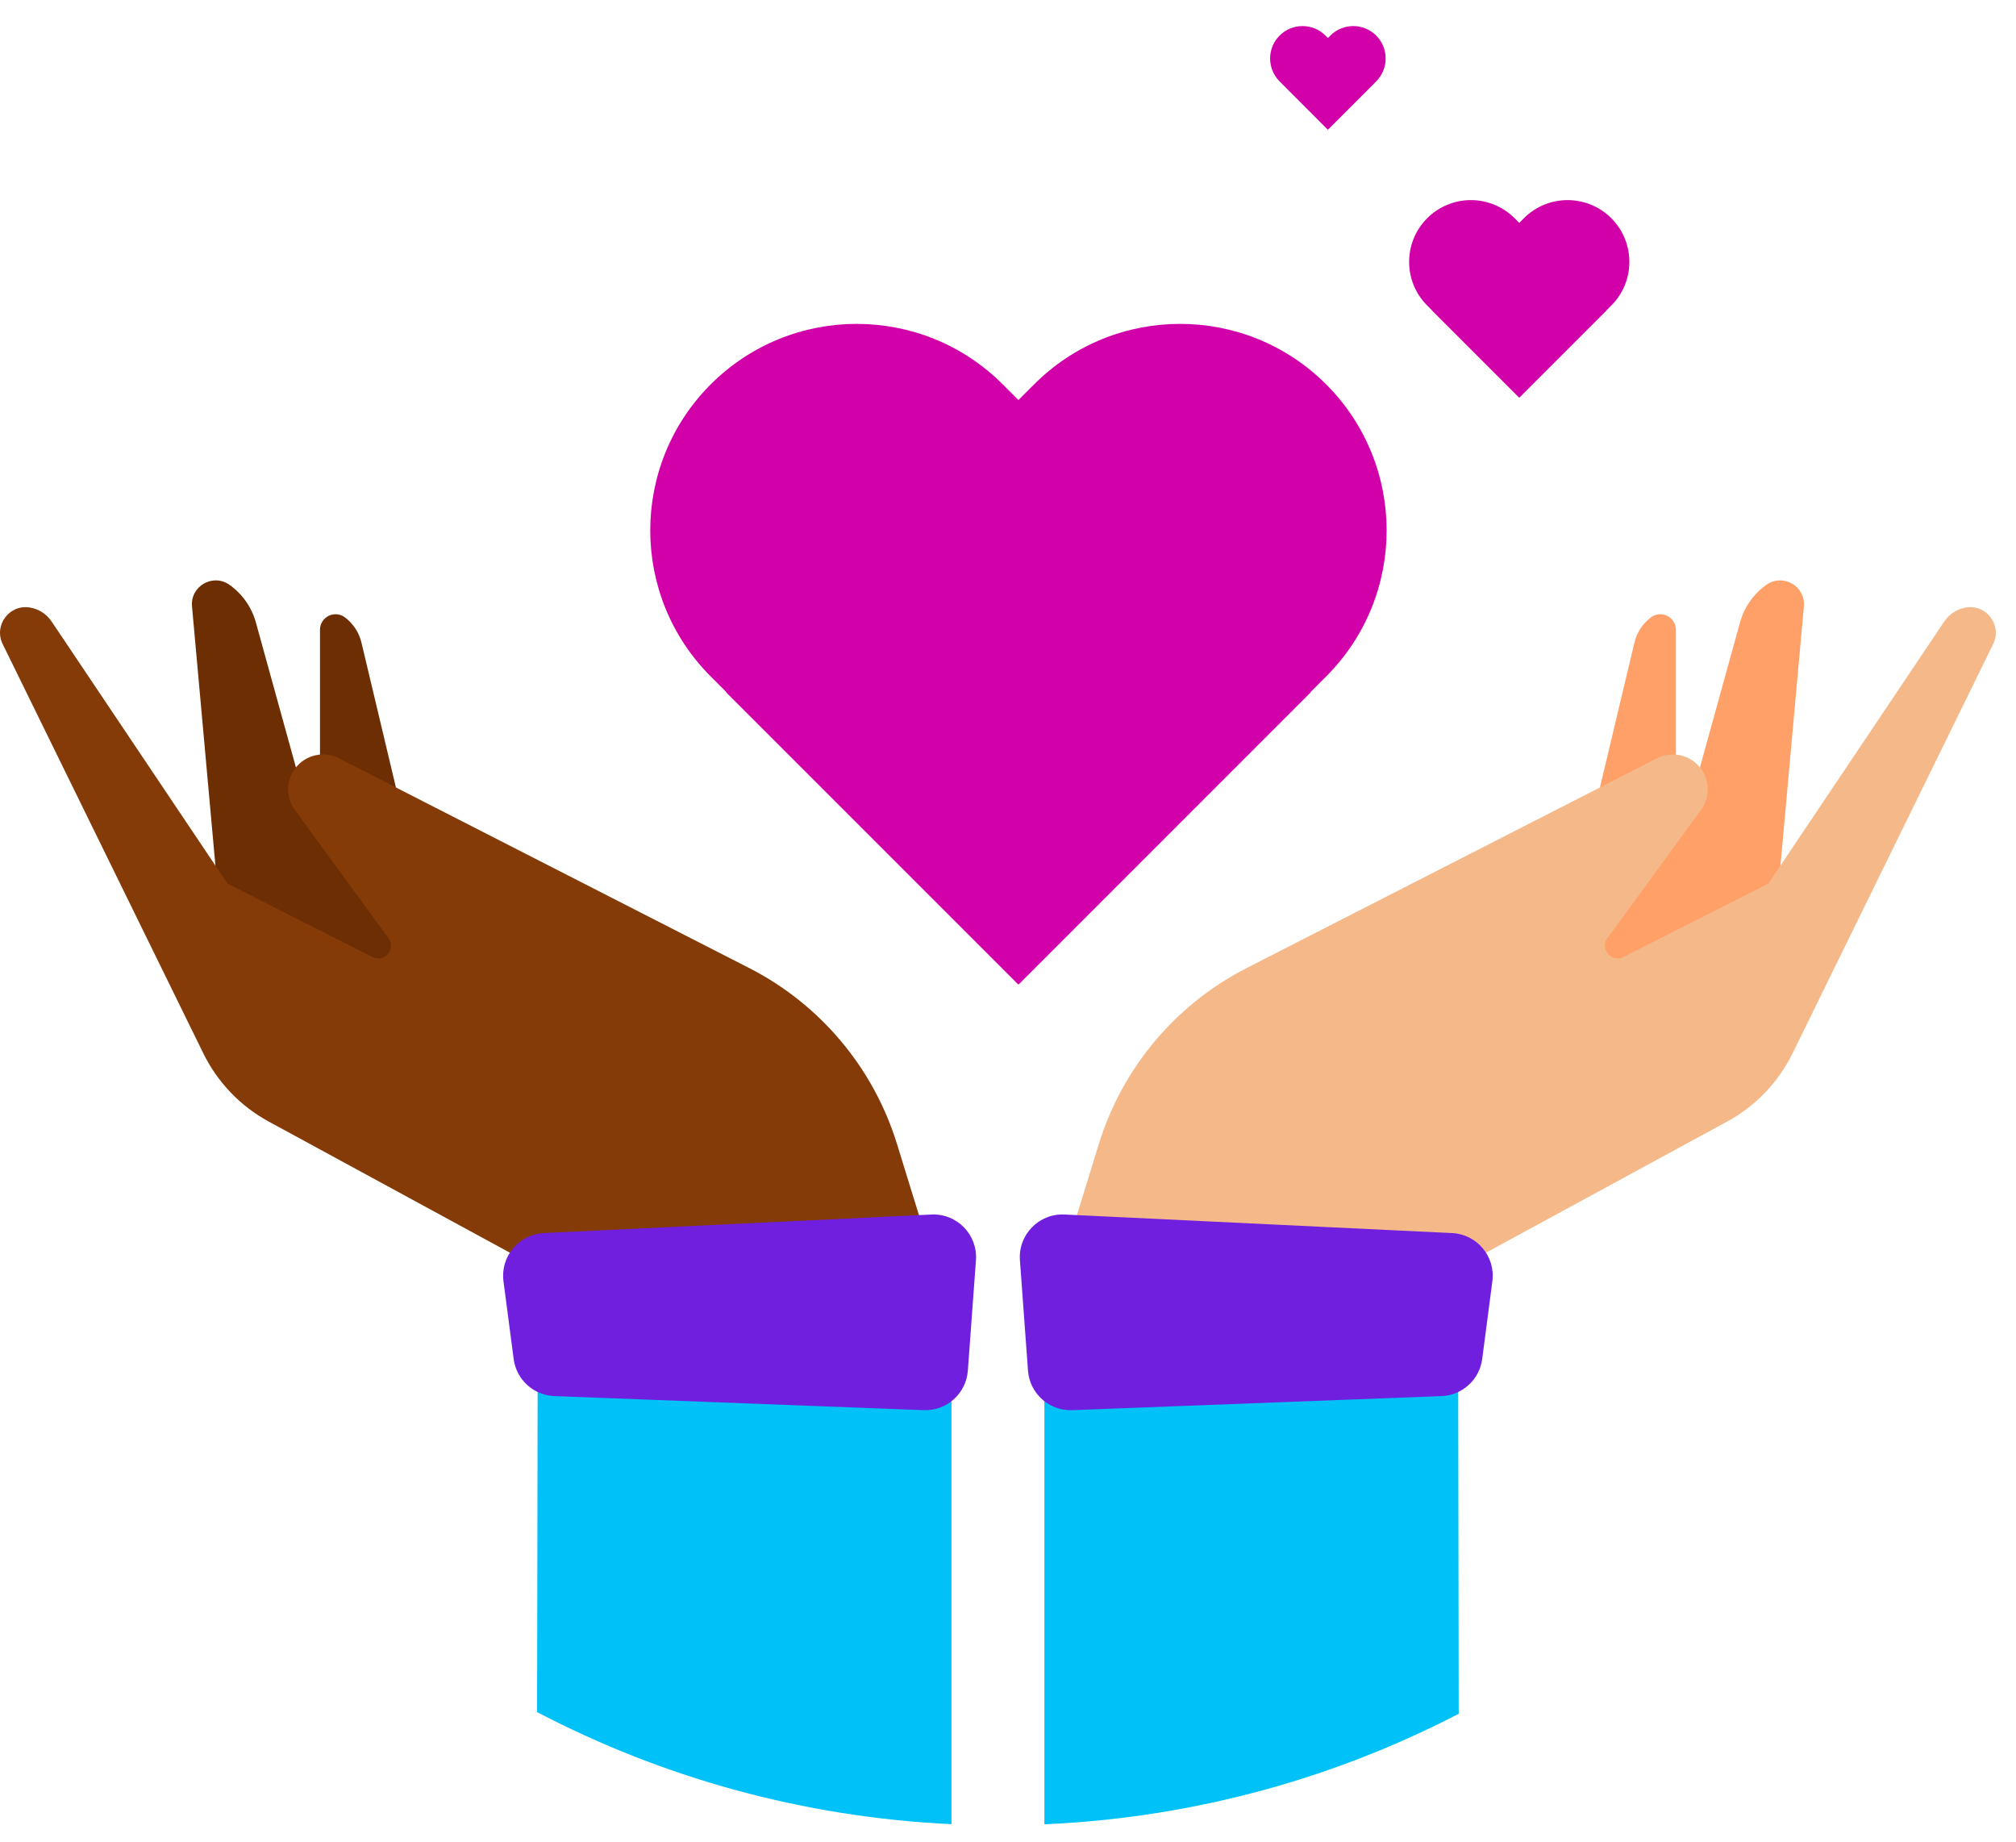
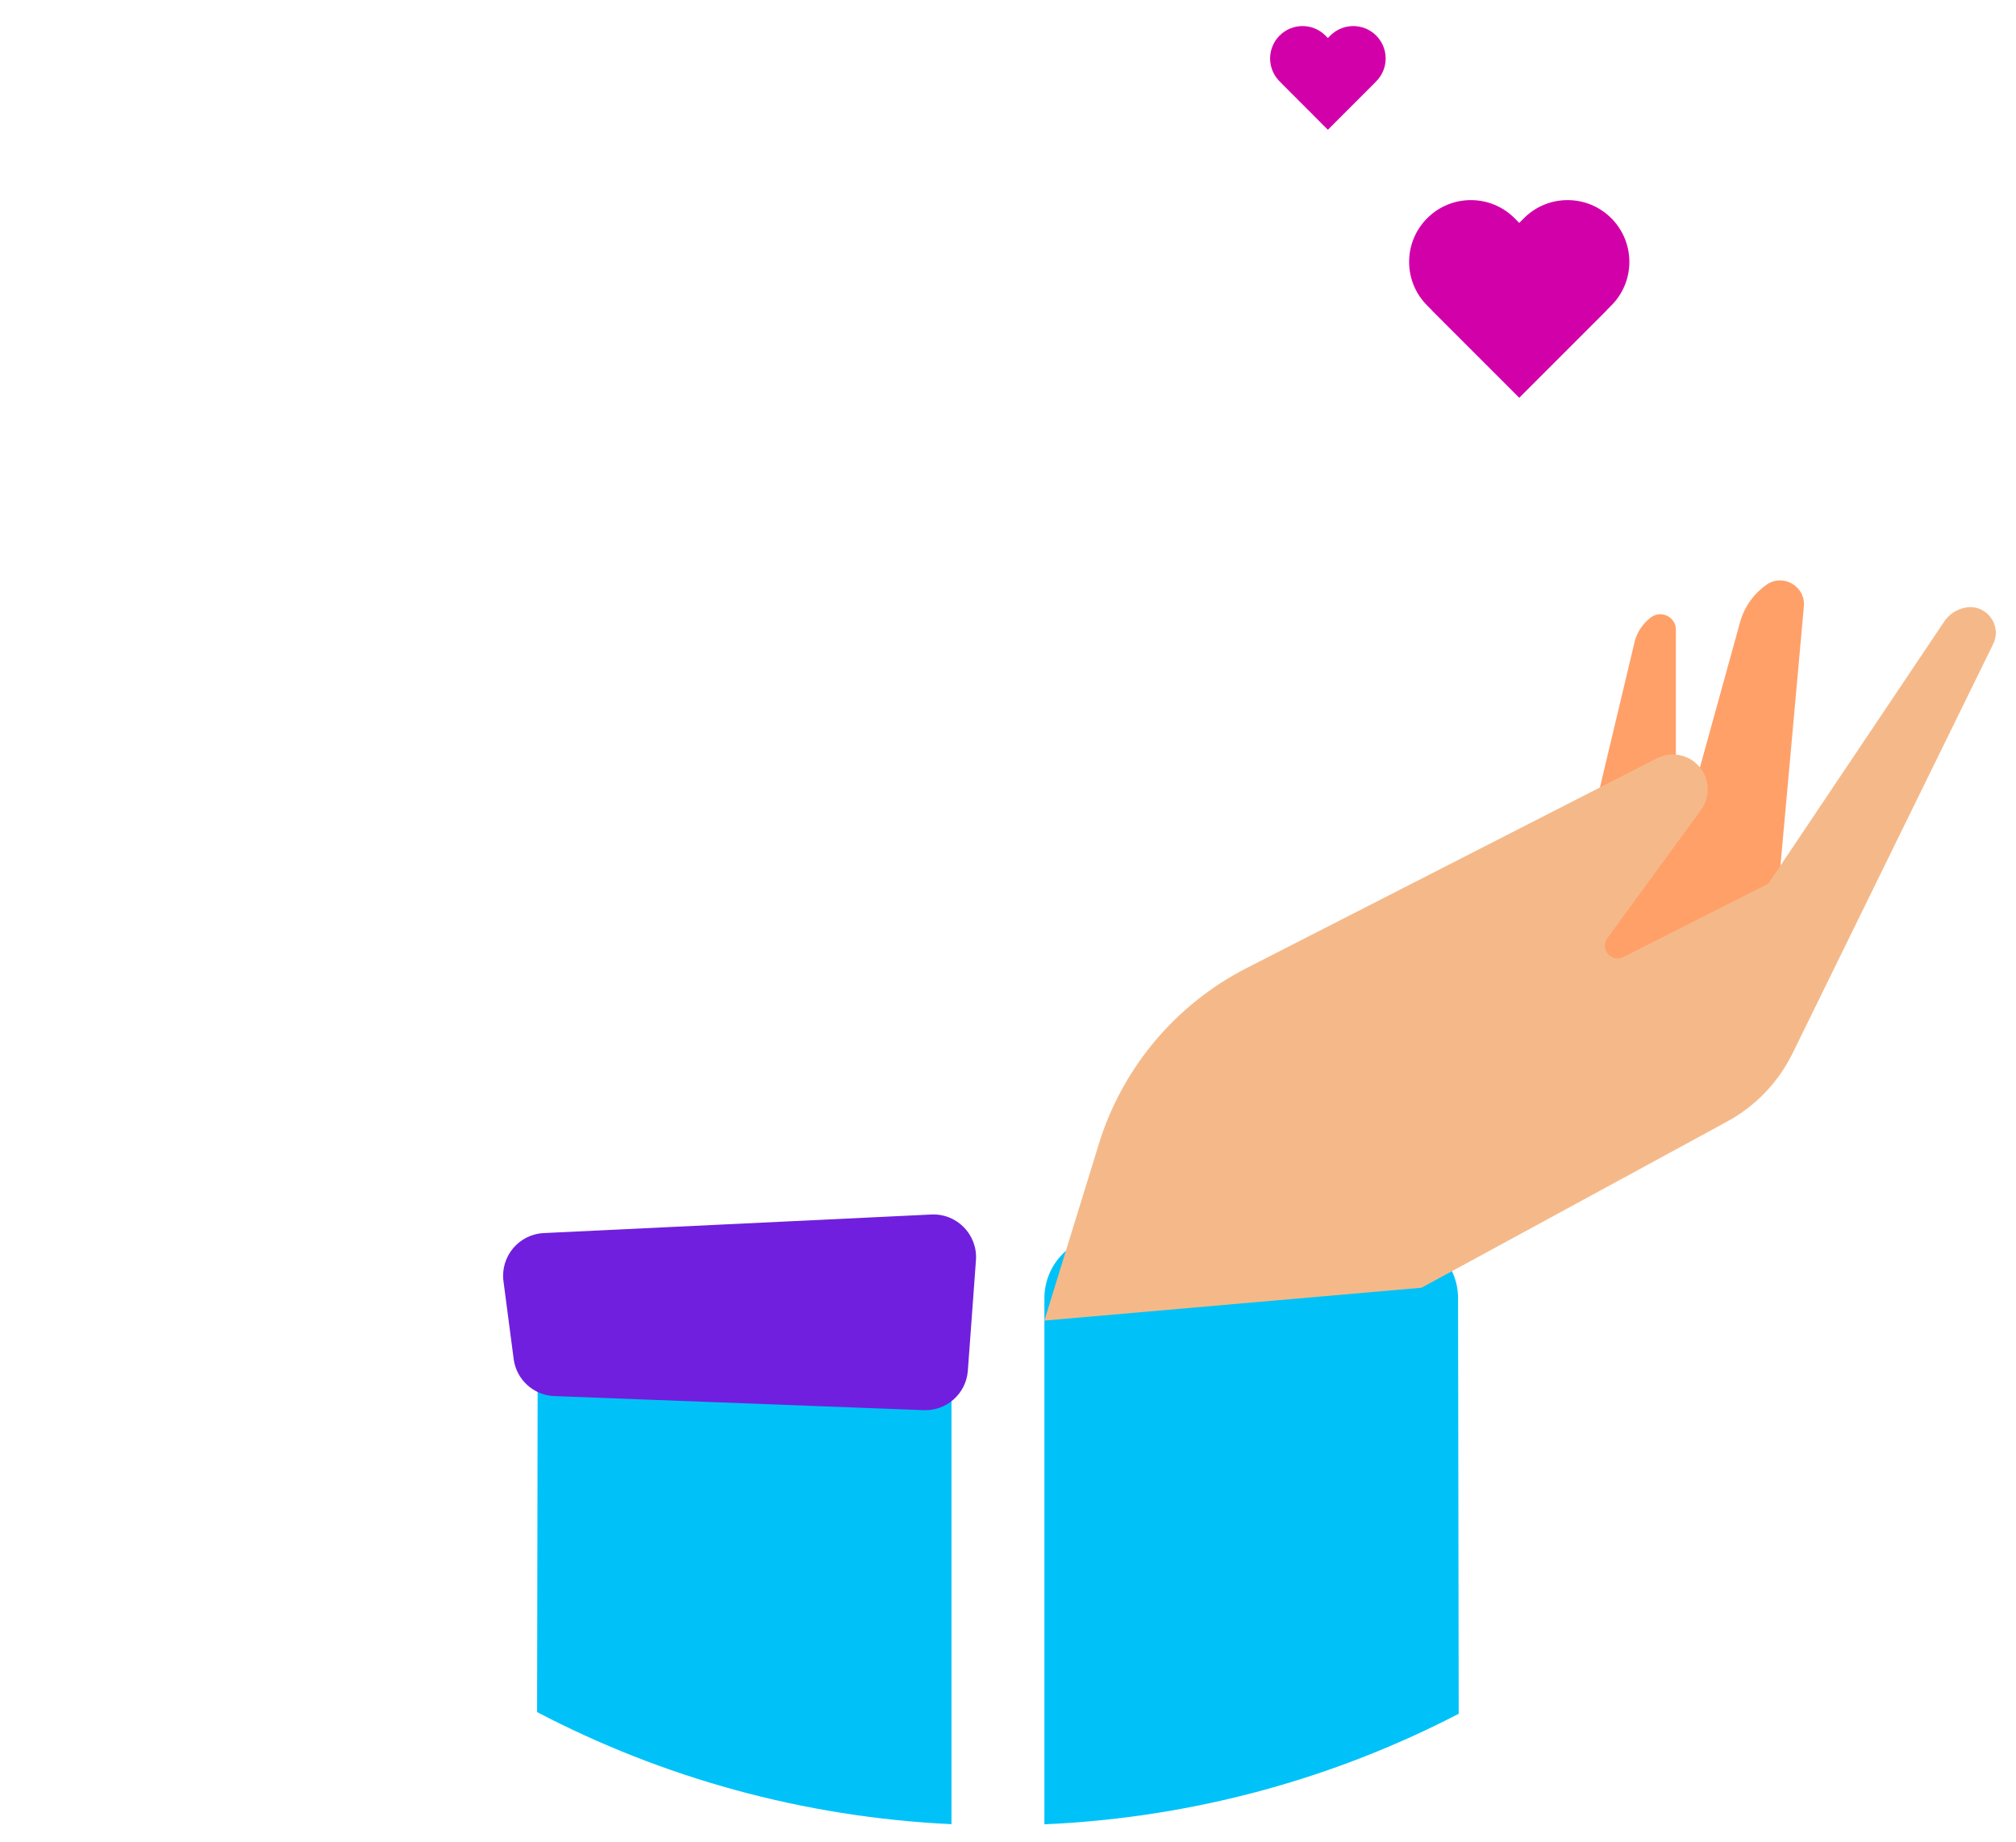
<svg xmlns="http://www.w3.org/2000/svg" width="58" height="53" viewBox="0 0 58 53" fill="none">
  <path d="M25.563 35.536H17.283C16.283 35.536 15.472 36.347 15.472 37.347L15.452 49.252C19.046 51.131 23.087 52.273 27.374 52.476V37.347C27.374 36.347 26.563 35.536 25.563 35.536Z" fill="#00C2F8" />
  <path d="M40.138 35.536H31.858C30.858 35.536 30.047 36.347 30.047 37.347V52.48C34.331 52.291 38.371 51.164 41.967 49.3L41.948 37.346C41.948 36.346 41.137 35.535 40.137 35.535L40.138 35.536Z" fill="#00C2F8" />
-   <path d="M6.336 26.434L5.524 17.444C5.471 16.863 6.124 16.486 6.601 16.823C6.971 17.085 7.24 17.467 7.361 17.904L8.751 22.934L9.206 22.374V18.118C9.206 17.75 9.625 17.539 9.92 17.758C10.159 17.936 10.329 18.192 10.398 18.482L11.871 24.671L12.566 29.024L6.335 26.434H6.336Z" fill="#6D2E03" />
-   <path d="M27.374 37.987L25.806 32.908C25.13 30.717 23.597 28.892 21.555 27.848L9.749 21.814C9.346 21.608 8.856 21.697 8.551 22.032C8.231 22.385 8.202 22.914 8.483 23.299L11.176 26.987C11.404 27.299 11.058 27.705 10.715 27.531L6.547 25.421L1.485 17.879C1.342 17.666 1.118 17.52 0.865 17.477C0.272 17.374 -0.188 17.987 0.077 18.528L5.848 30.299C6.257 31.133 6.915 31.821 7.733 32.265L16.523 37.044L27.375 37.989L27.374 37.987Z" fill="#853B07" />
  <path d="M51.085 26.434L51.897 17.444C51.949 16.863 51.296 16.486 50.819 16.823C50.449 17.085 50.18 17.467 50.06 17.904L48.67 22.934L48.215 22.374V18.118C48.215 17.75 47.796 17.539 47.5 17.758C47.261 17.936 47.092 18.192 47.023 18.482L45.549 24.671L44.855 29.024L51.086 26.434H51.085Z" fill="#FFA068" />
  <path d="M30.047 37.987L31.614 32.908C32.29 30.717 33.824 28.892 35.865 27.848L47.671 21.814C48.074 21.608 48.565 21.697 48.869 22.032C49.19 22.385 49.218 22.914 48.938 23.299L46.244 26.987C46.017 27.299 46.362 27.705 46.706 27.531L50.874 25.421L55.935 17.879C56.078 17.666 56.303 17.52 56.556 17.477C57.149 17.374 57.609 17.987 57.343 18.528L51.573 30.299C51.164 31.133 50.505 31.821 49.688 32.265L40.897 37.044L30.046 37.989L30.047 37.987Z" fill="#F5B989" />
-   <path d="M38.153 11.057C35.833 8.737 32.071 8.737 29.751 11.057L29.3 11.508L28.849 11.057C26.529 8.737 22.767 8.737 20.447 11.057C18.128 13.377 18.128 17.139 20.447 19.459L20.898 19.91L20.891 19.917L29.293 28.319L29.3 28.312L29.308 28.319L37.709 19.917L37.702 19.91L38.153 19.459C40.473 17.139 40.473 13.377 38.153 11.057Z" fill="#D200A9" />
  <path d="M46.356 6.277C45.662 5.583 44.537 5.583 43.843 6.277L43.708 6.412L43.574 6.277C42.879 5.583 41.755 5.583 41.061 6.277C40.367 6.971 40.367 8.096 41.061 8.79L41.195 8.924L41.193 8.927L43.706 11.44L43.708 11.437L43.711 11.44L46.224 8.927L46.221 8.924L46.356 8.79C47.05 8.096 47.05 6.971 46.356 6.277Z" fill="#D200A9" />
  <path d="M39.592 1.023C39.228 0.659 38.638 0.659 38.274 1.023L38.203 1.094L38.132 1.023C37.769 0.659 37.178 0.659 36.814 1.023C36.45 1.387 36.45 1.977 36.814 2.341L36.885 2.412H36.884L38.202 3.732H38.203H38.204L39.522 2.414H39.521L39.592 2.341C39.956 1.977 39.956 1.387 39.592 1.023Z" fill="#D200A9" />
  <path d="M15.643 35.472L26.794 34.938C27.53 34.902 28.131 35.519 28.078 36.253L27.845 39.428C27.797 40.088 27.235 40.592 26.574 40.566L15.948 40.161C15.349 40.138 14.855 39.687 14.778 39.093L14.485 36.858C14.392 36.146 14.927 35.506 15.644 35.472H15.643Z" fill="#701FDE" />
-   <path d="M41.777 35.472L30.627 34.938C29.891 34.902 29.289 35.519 29.343 36.253L29.575 39.428C29.624 40.088 30.186 40.592 30.847 40.566L41.472 40.161C42.071 40.138 42.566 39.687 42.643 39.093L42.935 36.858C43.029 36.146 42.493 35.506 41.776 35.472H41.777Z" fill="#701FDE" />
</svg>